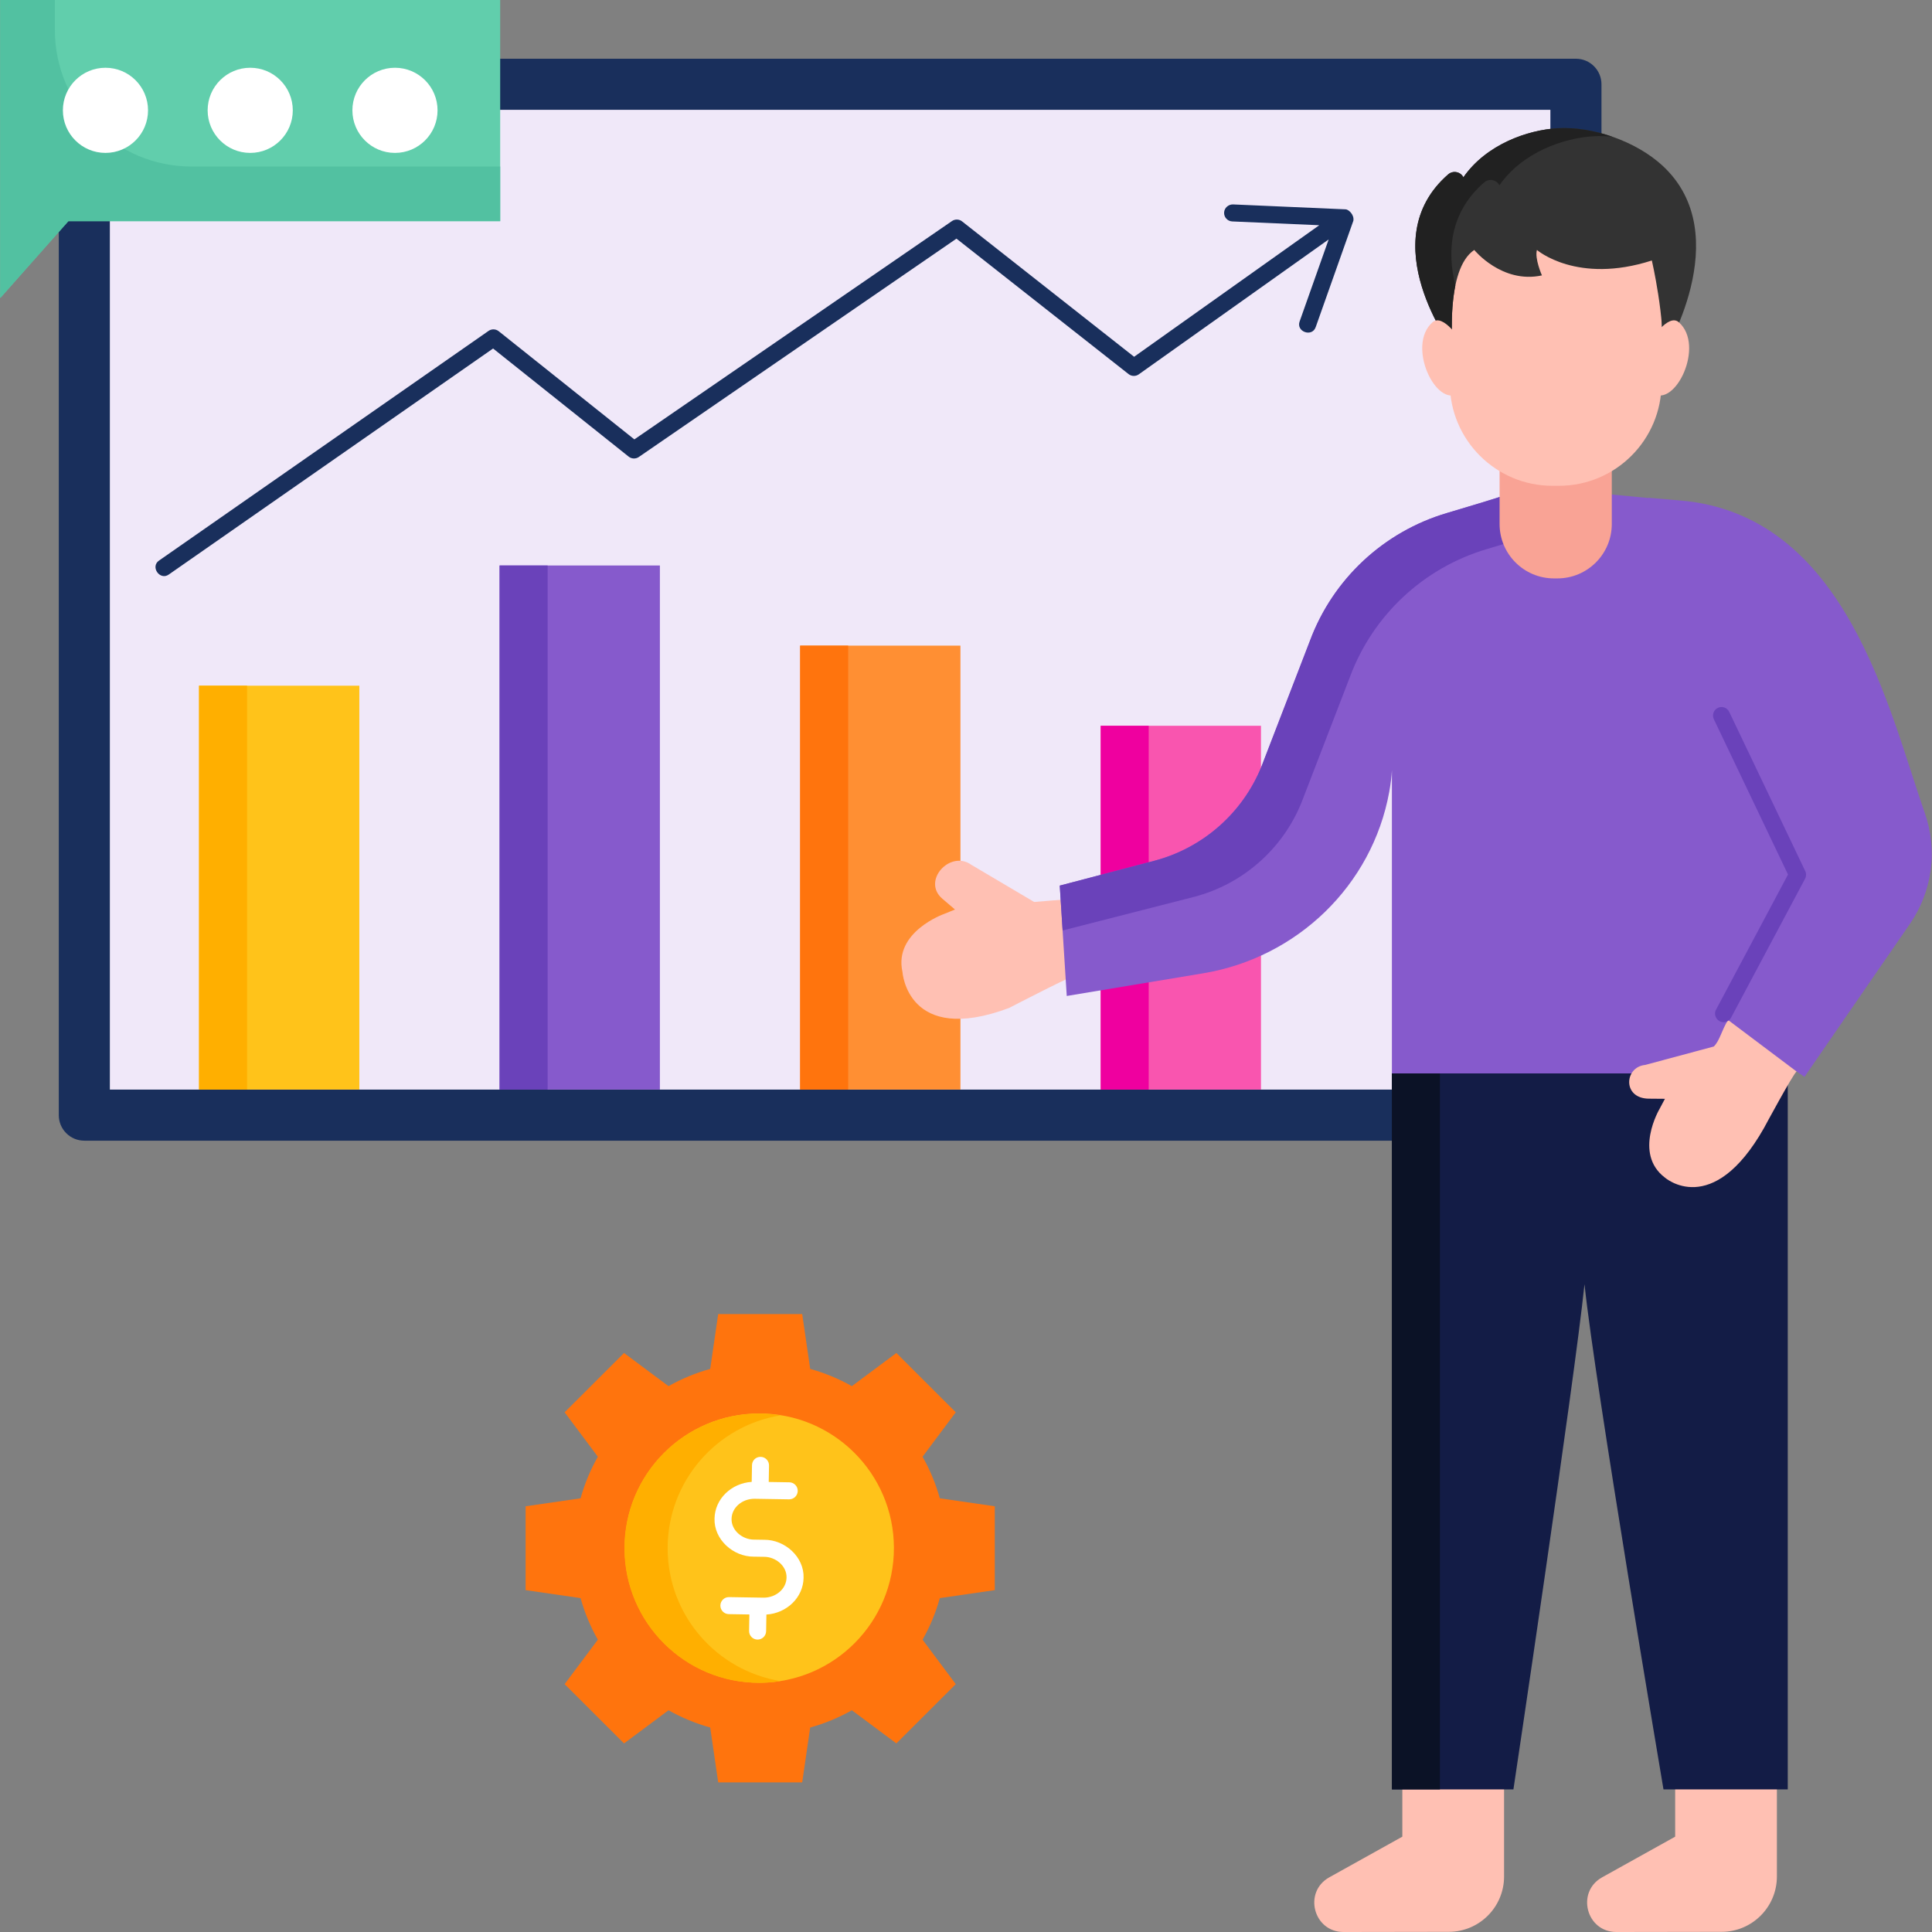
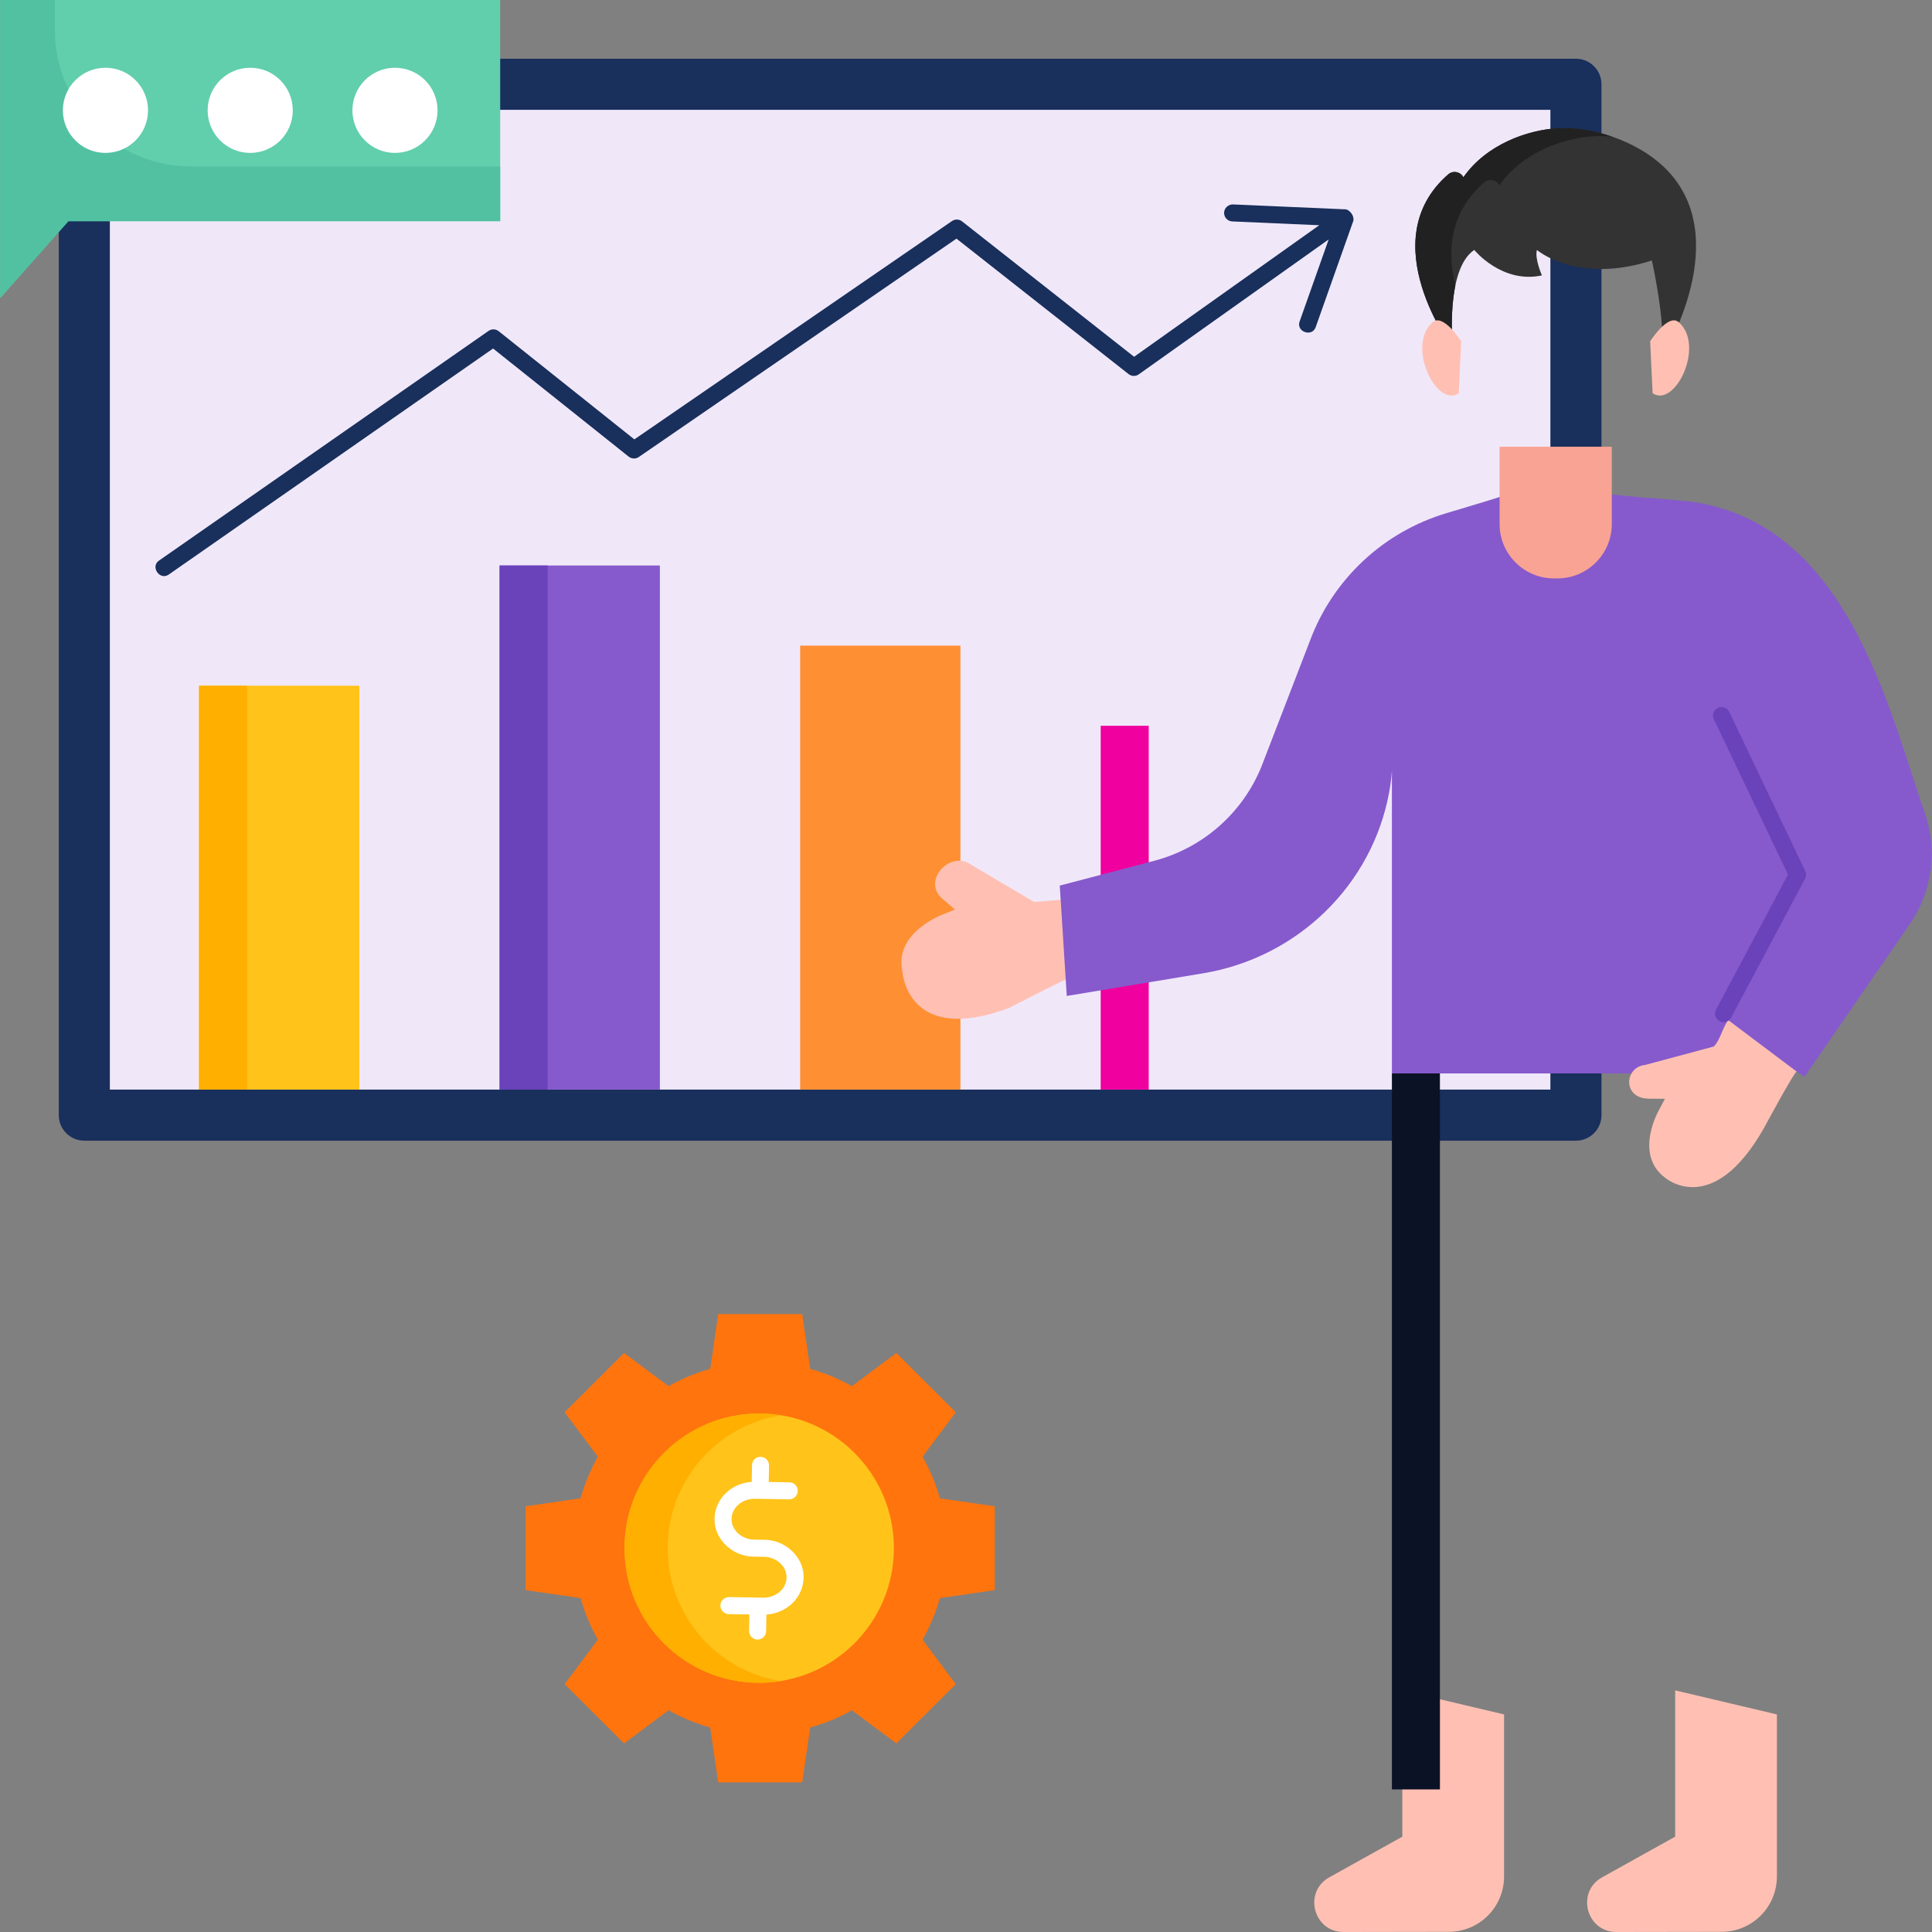
<svg xmlns="http://www.w3.org/2000/svg" id="Layer_1" enable-background="new 0 0 468 468" height="512" viewBox="0 0 468 468" width="512">
  <rect x="0" y="0" width="468" height="468" fill="#808080" stroke="none" />
  <g>
    <g>
      <g>
        <g>
          <g>
-             <path d="m381.747 14.227h-361.322c-3.417 0-6.188 2.77-6.188 6.188v249.711c0 3.417 2.77 6.188 6.188 6.188h361.322c3.417 0 6.188-2.77 6.188-6.188v-249.711c-.001-3.417-2.771-6.188-6.188-6.188z" fill="#192f5c" />
+             <path d="m381.747 14.227h-361.322c-3.417 0-6.188 2.77-6.188 6.188v249.711c0 3.417 2.77 6.188 6.188 6.188h361.322c3.417 0 6.188-2.77 6.188-6.188v-249.711c-.001-3.417-2.771-6.188-6.188-6.188" fill="#192f5c" />
          </g>
        </g>
      </g>
      <g>
        <g>
          <g>
            <path d="m26.613 26.603h348.947v237.335h-348.947z" fill="#f0e8f9" />
          </g>
        </g>
      </g>
      <path d="m325.981 50.711-27.309-1.193c-1.099-.023-2.1.832-2.15 1.971-.049 1.138.833 2.101 1.971 2.15l21.078.921-44.849 31.866-41.673-32.798c-.711-.56-1.701-.588-2.444-.08l-76.94 52.89-32.855-26.201c-.716-.569-1.717-.602-2.465-.08l-79.8 55.617c-2.224 1.501.198 4.947 2.359 3.384l78.538-54.737 32.847 26.193c.712.566 1.707.602 2.454.088l76.948-52.895 41.692 32.813c.721.567 1.725.59 2.47.061l45.999-32.681-7.029 19.85c-.926 2.504 3.016 3.922 3.89 1.378l9.124-25.767c.233-1.512-1.202-2.722-1.856-2.75z" fill="#192f5c" />
      <g>
        <g>
          <g>
            <g>
              <path d="m48.214 166.102h38.828v97.836h-38.828z" fill="#ffc31a" />
            </g>
          </g>
        </g>
        <g>
          <g>
            <g>
              <path d="m48.214 166.102h11.633v97.836h-11.633z" fill="#ffaf00" />
            </g>
          </g>
        </g>
      </g>
      <g>
        <g>
          <g>
            <g>
              <g>
                <path d="m121.018 136.981h38.828v126.957h-38.828z" fill="#865acc" />
              </g>
            </g>
          </g>
        </g>
        <g>
          <g>
            <g>
              <path d="m121.018 136.981h11.633v126.957h-11.633z" fill="#6a42ba" />
            </g>
          </g>
        </g>
      </g>
      <g>
        <g>
          <g>
            <g>
              <path d="m193.823 156.395h38.828v107.543h-38.828z" fill="#ff8f33" />
            </g>
          </g>
        </g>
        <g>
          <g>
            <g>
-               <path d="m193.823 156.395h11.633v107.543h-11.633z" fill="#ff740d" />
-             </g>
-           </g>
-         </g>
-       </g>
-       <g>
-         <g>
-           <g>
-             <g>
-               <path d="m266.628 175.809h38.828v88.129h-38.828z" fill="#f955af" />
-             </g>
+               </g>
+           </g>
+         </g>
+       </g>
+       <g>
+         <g>
+           <g>
+             <g>
+               </g>
          </g>
        </g>
        <g>
          <g>
            <g>
              <path d="m266.628 175.809h11.633v88.129h-11.633z" fill="#ef009f" />
            </g>
          </g>
        </g>
      </g>
      <g>
        <g>
          <g>
            <g>
              <path d="m250.512 218.488-15.237-9.01c-5.098-3.678-12.078 3.896-6.998 8.232l3.057 2.61-2.699 1.094s-12.168 4.31-10.033 13.994c0 0 1.141 17.993 25.851 8.75 0 0 16.349-8.512 17.287-8.363l-2.002-18.023c-2.107.128-7.057.525-9.226.716z" fill="#ffc0b3" />
            </g>
          </g>
        </g>
        <g>
          <g>
            <g>
              <path d="m364.34 415.297v39.254c0 7.398-5.991 13.398-13.389 13.409l-25.494.04c-7.298.011-9.826-9.699-3.449-13.248l17.688-9.845v-35.441" fill="#ffc0b3" />
            </g>
          </g>
        </g>
        <g>
          <g>
            <g>
              <path d="m430.429 415.297v39.254c0 7.398-5.991 13.398-13.389 13.409l-25.493.04c-7.298.011-9.826-9.699-3.449-13.248l17.688-9.845v-35.441" fill="#ffc0b3" />
            </g>
          </g>
        </g>
        <g>
          <g>
            <g>
-               <path d="m337.169 260.001v173.459h29.436s14.707-98.25 17.213-122.327h.011c2.506 24.077 19.129 122.327 19.129 122.327h30.103v-173.459z" fill="#131c46" />
-             </g>
+               </g>
          </g>
        </g>
        <g>
          <g>
            <g>
              <path d="m337.169 260.001h11.633v173.459h-11.633z" fill="#0b1226" />
            </g>
          </g>
        </g>
        <path d="m466.256 196.936c-8.838-25.194-19.043-72.53-59.542-75.726-.85-.067-7.403-.63-7.403-.63l.021.061-12.066-1.146h-21.274c-3.316 1.132-9.164 2.91-15.479 4.774-15.408 4.55-27.64 16.071-33.175 30.901l-11.756 30.488c-4.573 11.295-14.208 19.769-25.994 22.862l-22.875 6.004 1.695 26.737 33.076-5.498c22.72-3.777 40.902-21.256 45.036-43.914.37-2.026.576-3.81.649-5.262v73.432h96.431l.286-1.345 3.229 2.176 25.547-37.071c5.42-7.86 6.755-17.831 3.594-26.843z" fill="#865acc" />
        <g>
          <g>
            <g>
-               <path d="m365.992 119.496c-3.316 1.132-9.164 2.91-15.479 4.774-15.408 4.55-27.64 16.071-33.174 30.901l-11.756 30.488c-4.573 11.295-14.209 19.768-25.995 22.862l-22.874 6.004.689 10.871 31.88-8.15c11.786-3.094 21.421-11.568 25.995-22.862l11.756-30.488c5.534-14.831 17.766-26.351 33.174-30.901 6.315-1.865 12.163-3.642 15.479-4.774l11.579-8.725z" fill="#6a42ba" />
-             </g>
+               </g>
          </g>
        </g>
        <g>
          <g>
            <g>
              <path d="m377.256 140.111h-.825c-7.277 0-13.177-5.9-13.177-13.177v-18.716h27.179v18.716c0 7.277-5.9 13.177-13.177 13.177z" fill="#f9a395" />
            </g>
          </g>
        </g>
        <g>
          <g>
            <g>
-               <path d="m377.622 117.677h-1.557c-13.733 0-24.866-11.133-24.866-24.866v-37.792c0-.3.243-.544.544-.544h50.201c.3 0 .544.243.544.544v37.792c0 13.733-11.133 24.866-24.866 24.866z" fill="#ffc0b3" />
-             </g>
+               </g>
          </g>
        </g>
        <g>
          <g>
            <g>
              <path d="m354.49 42.945c-.723-1.376-2.527-1.716-3.695-.698-18.521 16.142 1.099 42.167 1.099 42.167 0-.45-1.83-19.126 5.222-23.867 0 0 6.718 8.266 16.394 6.165 0 0-1.805-4.064-1.21-6.165 0 0 9.676 8.406 27.839 2.552 0 0 3.259 14.132 2.542 23.266 0 0 18.365-29.37.016-46.258-6.343-5.838-16.75-9.517-25.325-9.049-7.287.398-17.339 3.902-22.882 11.887z" fill="#333" />
            </g>
          </g>
        </g>
        <g>
          <g>
            <g>
              <path d="m359.52 44.186c1.168-1.018 2.973-.679 3.695.698 5.543-7.985 15.595-11.489 22.883-11.886 1.443-.079 2.94-.031 4.458.116-4.374-1.517-8.996-2.284-13.183-2.055-7.287.397-17.339 3.901-22.883 11.886-.722-1.376-2.527-1.716-3.695-.698-18.521 16.142 1.099 42.167 1.099 42.167 0-.294-.779-8.358.643-15.239-1.982-8.099-1.515-17.584 6.983-24.989z" fill="#212121" />
            </g>
          </g>
        </g>
        <g>
          <g>
            <g>
              <g>
                <path d="m399.731 82.677s4.358-6.88 6.934-4.622c6.413 5.622-.865 20.822-6.341 17.213" fill="#ffc0b3" />
              </g>
            </g>
          </g>
          <g>
            <g>
              <g>
                <path d="m353.955 82.677s-4.358-6.88-6.934-4.622c-6.413 5.622.865 20.822 6.341 17.213" fill="#ffc0b3" />
              </g>
            </g>
          </g>
        </g>
        <g>
          <g>
            <g>
              <g>
                <path d="m415.146 253.502-16.644 4.468c-5.033.504-5.551 8.115.913 8.169l3.89.033-1.32 2.482s-6.34 10.732 1.267 16.566c0 0 11.467 10.2 24.038-11.956 0 0 7.121-13.23 7.91-13.702l-16.598-12.478c-1.639 2.607-1.965 4.932-3.456 6.418z" fill="#ffc0b3" />
              </g>
            </g>
          </g>
          <g>
            <g>
              <g>
                <path d="m417.508 247.601c-1.508.037-2.569-1.708-1.819-3.032l17.432-32.727-17.964-37.626c-.49-1.027-.055-2.259.973-2.749 1.022-.491 2.258-.055 2.749.973l18.413 38.565c.282.59.267 1.28-.04 1.858l-17.922 33.646c-.371.695-1.084 1.092-1.822 1.092z" fill="#6a42ba" />
              </g>
            </g>
          </g>
        </g>
      </g>
    </g>
    <g>
      <g>
        <g>
          <g>
            <path d="m240.972 385.187v-20.311l-13.312-1.933c-.989-3.555-2.402-6.931-4.183-10.074l8.045-10.765-14.388-14.362-10.784 8.031c-3.149-1.778-6.532-3.188-10.093-4.176l-1.936-13.288h-20.348l-1.936 13.288c-3.561.987-6.944 2.397-10.093 4.176l-10.784-8.031-14.388 14.362 8.045 10.765c-1.782 3.143-3.194 6.52-4.183 10.074l-13.312 1.933v20.311l13.312 1.933c.989 3.555 2.402 6.931 4.183 10.074l-8.045 10.765 14.388 14.362 10.784-8.031c3.149 1.778 6.532 3.188 10.093 4.176l1.936 13.288h20.348l1.936-13.288c3.561-.987 6.944-2.397 10.093-4.176l10.784 8.031 14.388-14.362-8.045-10.765c1.782-3.143 3.194-6.52 4.183-10.074z" fill="#ff740d" />
          </g>
        </g>
      </g>
      <g>
        <g>
          <g>
            <g>
              <ellipse cx="183.87" cy="375.032" fill="#ffc31a" rx="32.61" ry="32.61" transform="matrix(1 -.003 .003 1 -1.067 .525)" />
            </g>
          </g>
        </g>
        <g>
          <g>
            <g>
              <g>
                <path d="m161.73 375.125c-.046-16.257 11.812-29.765 27.367-32.28-1.732-.279-3.508-.429-5.32-.423-18.01.051-32.569 14.693-32.517 32.703.051 18.01 14.693 32.569 32.703 32.517 1.753-.005 3.473-.152 5.15-.423-15.486-2.496-27.337-15.896-27.383-32.094z" fill="#ffaf00" />
              </g>
            </g>
          </g>
        </g>
        <path d="m194.654 382.222c.175-5.062-4.507-9.264-9.528-9.233l-2.444-.039c-2.8.02-5.552-2.199-5.471-5.036.047-2.698 2.524-4.858 5.544-4.858.034 0 .07 0 .105.001l8.283.135h.034c1.123 0 2.042-.901 2.062-2.029.018-1.139-.89-2.077-2.029-2.096l-4.995-.081.07-3.984c.019-1.139-.887-2.079-2.026-2.099-1.183-.023-2.079.887-2.099 2.026l-.071 4.034c-4.953.319-8.919 4.144-9.003 8.88-.175 5.062 4.507 9.264 9.528 9.233l2.444.039c2.8-.02 5.552 2.199 5.471 5.036-.046 2.698-2.524 4.859-5.544 4.859-.034 0-8.385-.137-8.385-.137-.012 0-.023 0-.035 0-1.123 0-2.042.901-2.062 2.028-.018 1.139.889 2.078 2.028 2.097l4.995.082-.07 3.984c-.019 1.139.887 2.079 2.026 2.099h.037c1.122 0 2.041-.899 2.062-2.026l.071-4.033c4.953-.32 8.92-4.146 9.002-8.882z" fill="#fff" />
      </g>
    </g>
    <g>
      <g>
        <g>
          <g>
            <path d="m.059 72.191 16.425-18.616h104.68v-53.575h-121.105z" fill="#61ceac" />
          </g>
        </g>
      </g>
      <g>
        <g>
          <g>
            <path d="m121.164 40.339h-74.782c-18.274 0-33.088-14.814-33.088-33.088v-7.251h-13.235v72.191l16.544-18.616h104.561z" fill="#52c1a1" />
          </g>
        </g>
      </g>
      <g>
        <g>
          <g>
            <circle cx="60.611" cy="26.726" fill="#fff" r="10.313" />
          </g>
        </g>
      </g>
      <g>
        <g>
          <g>
            <circle cx="95.677" cy="26.726" fill="#fff" r="10.313" />
          </g>
        </g>
      </g>
      <g>
        <g>
          <g>
            <circle cx="25.546" cy="26.726" fill="#fff" r="10.313" />
          </g>
        </g>
      </g>
    </g>
  </g>
</svg>